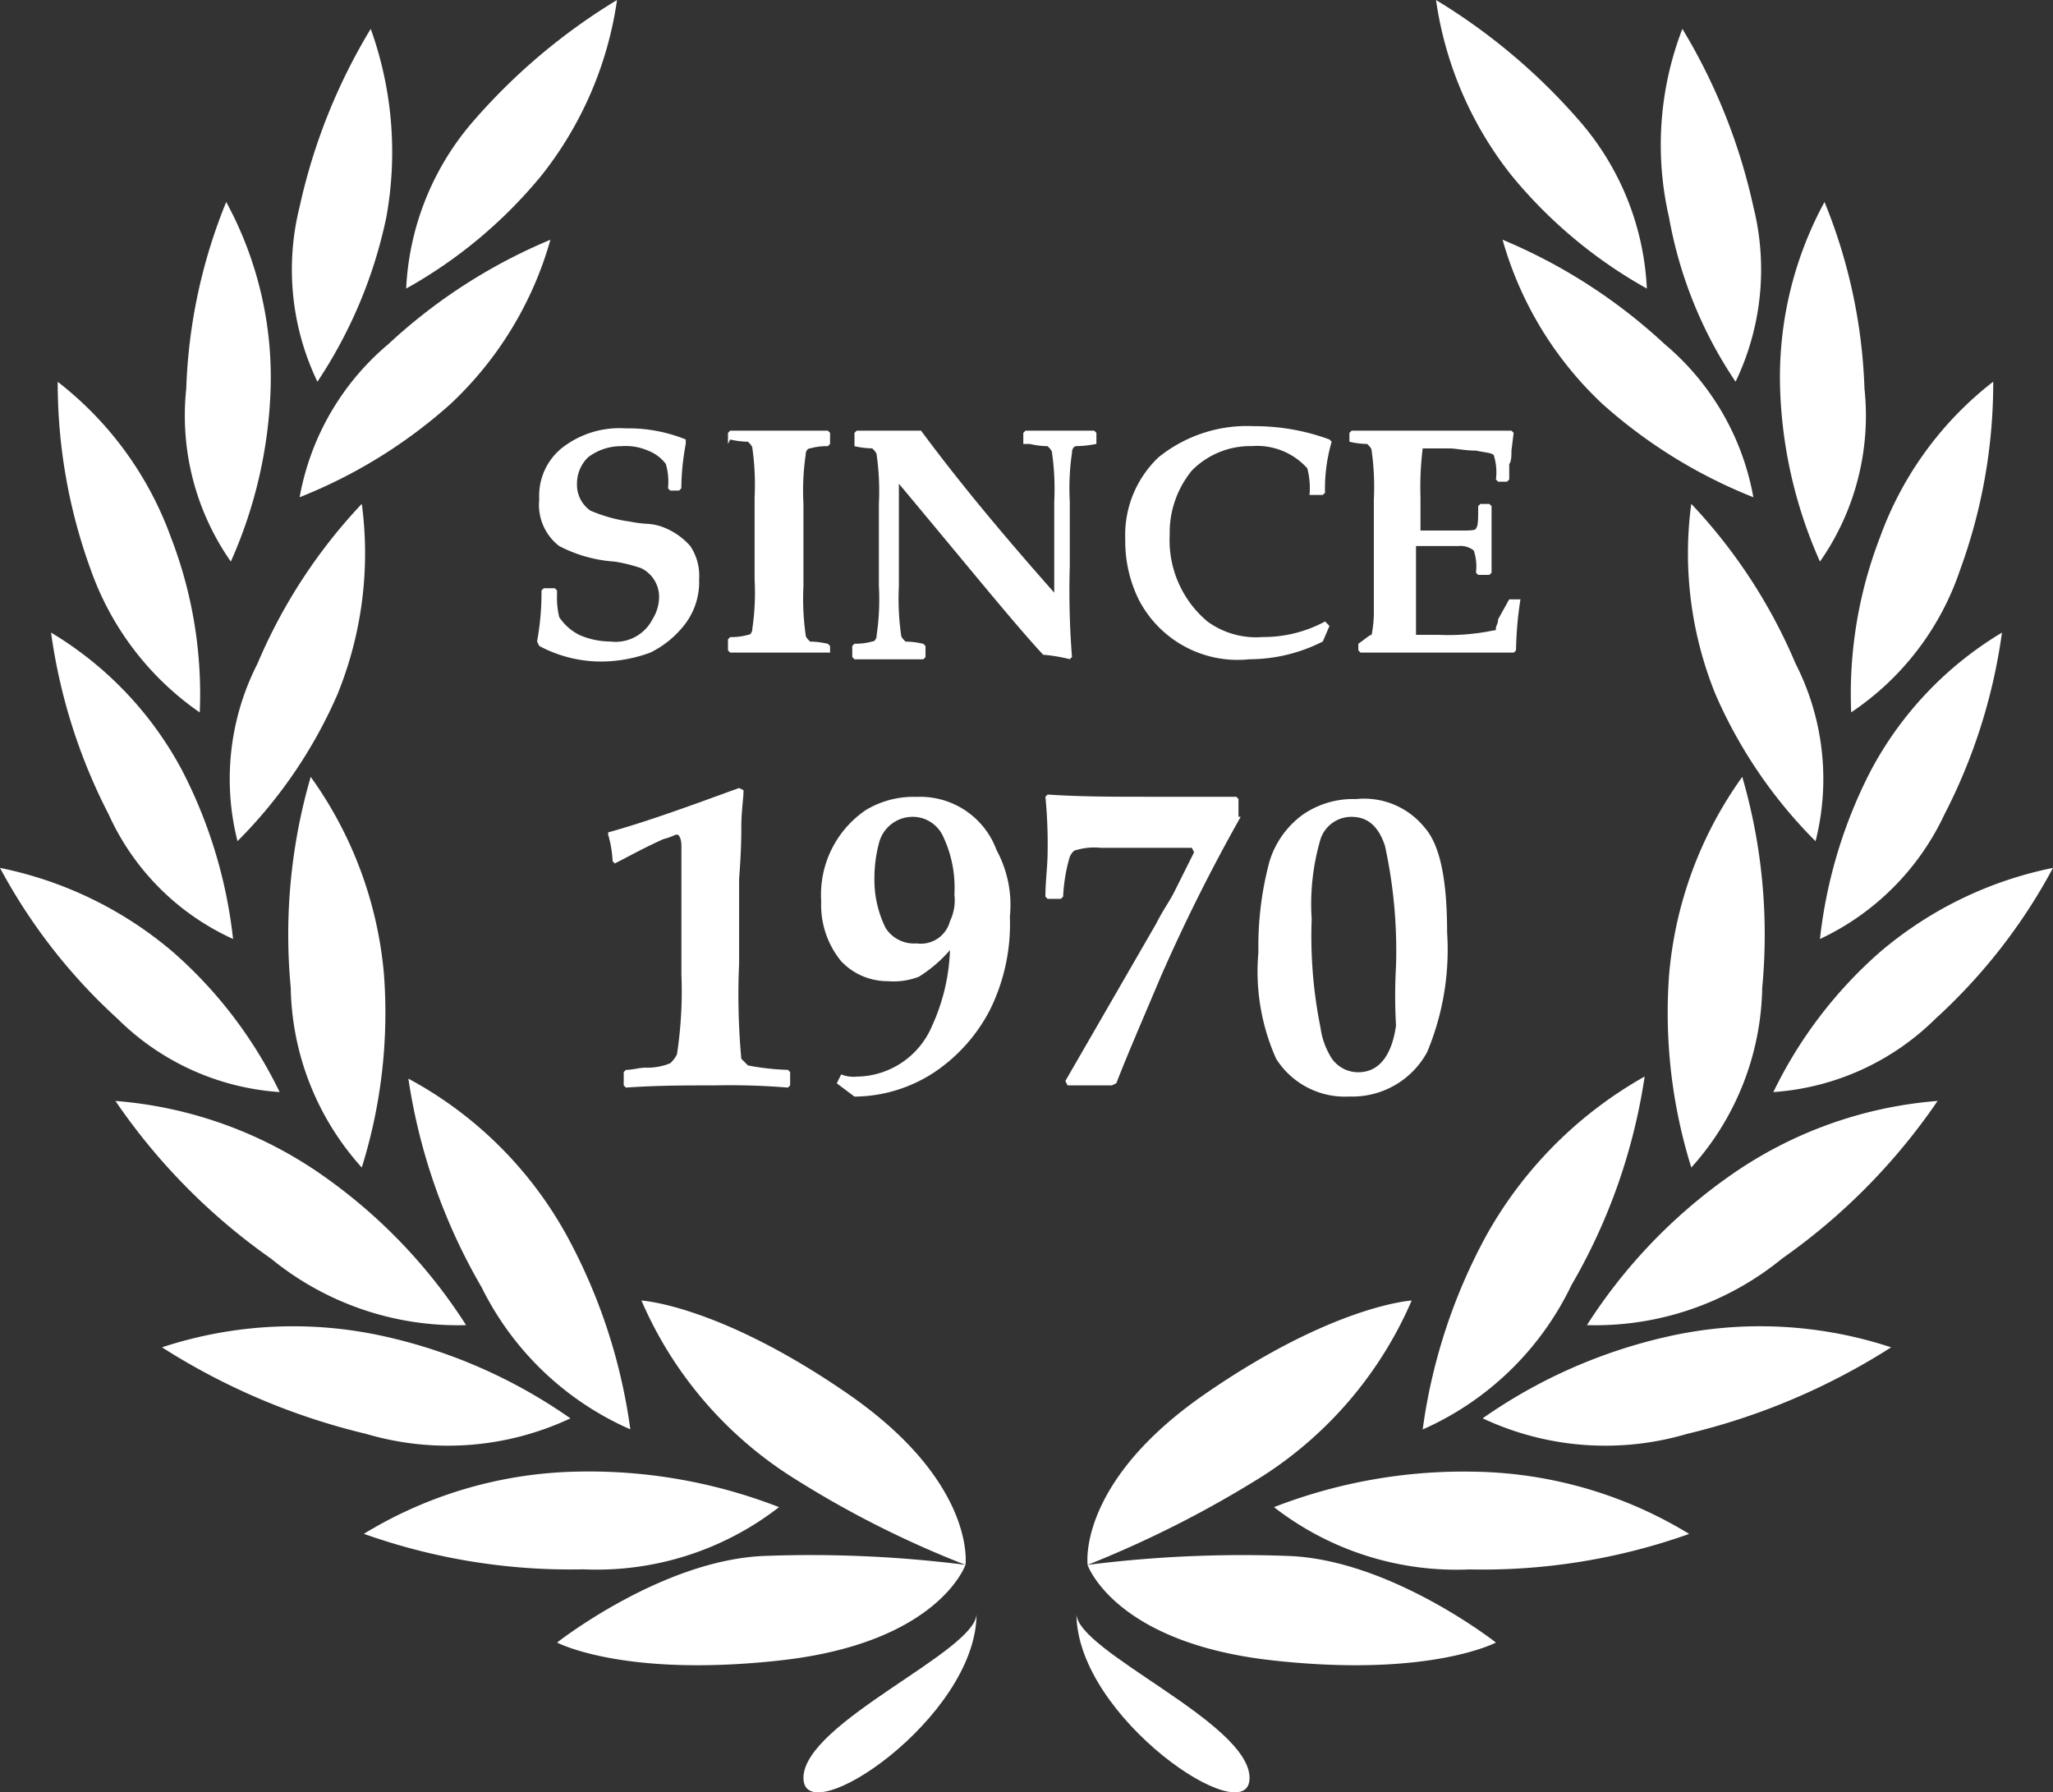
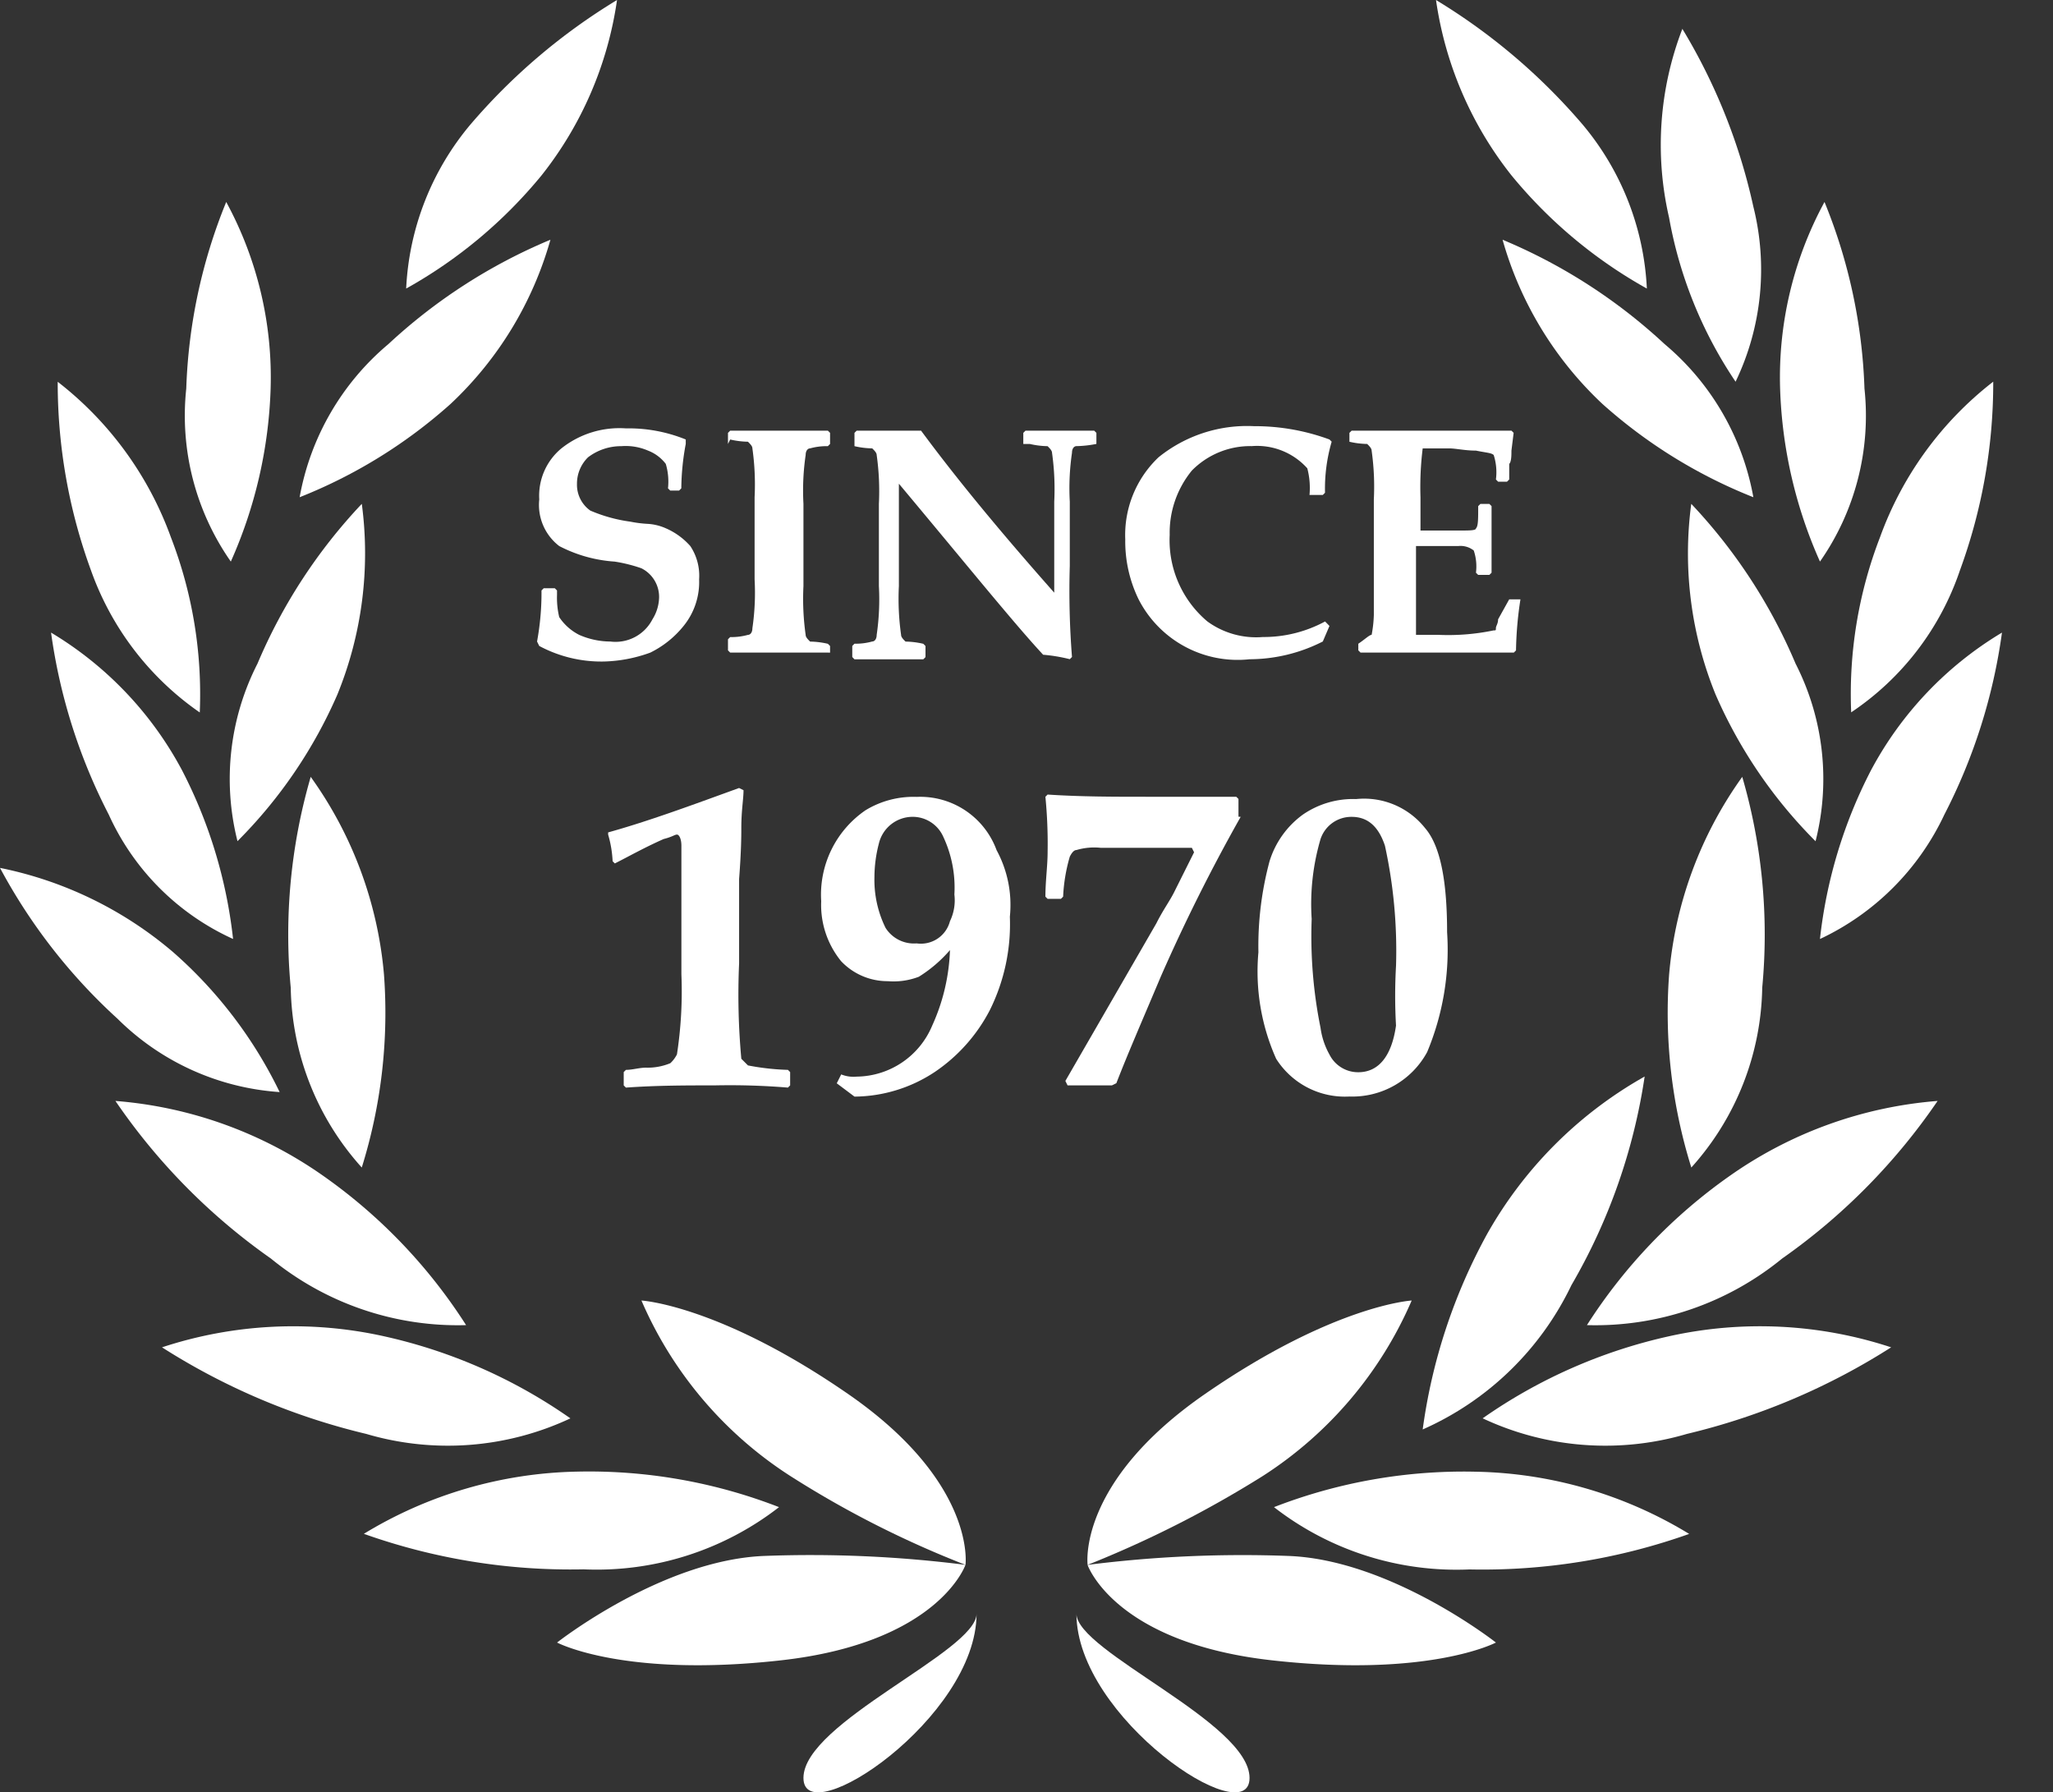
<svg xmlns="http://www.w3.org/2000/svg" id="since-1970" width="66.022" height="57.635" viewBox="0 0 66.022 57.635" fill="#fff">
  <rect x="0" y="0" width="66.022" height="57.635" fill="#333333" stroke="none" />
  <g id="Group_588">
    <path id="Path_647" d="M38.233,70.375s-.857,2.5-5.924,3.069-7.209-.571-7.209-.571,3.355-2.641,6.638-2.784a39.586,39.586,0,0,1,6.5.286Z" transform="translate(-7.185 -20.055)" />
    <path id="Path_648" d="M39.321,67.094s.357-2.641-3.783-5.5-6.638-3-6.638-3a12.662,12.662,0,0,0,4.782,5.639A32.153,32.153,0,0,0,39.321,67.094Z" transform="translate(-8.272 -16.774)" />
    <path id="Path_649" d="M29.747,67.439a16.859,16.859,0,0,0-6.5-1.142,13.664,13.664,0,0,0-6.852,2,19.831,19.831,0,0,0,7.066,1.142A9.563,9.563,0,0,0,29.747,67.439Z" transform="translate(-4.694 -18.975)" />
-     <path id="Path_650" d="M25.538,59.877a18.091,18.091,0,0,0-2.07-6.281,12.641,12.641,0,0,0-5.068-5,18.84,18.84,0,0,0,2.355,6.709,9.648,9.648,0,0,0,4.782,4.568Z" transform="translate(-5.267 -13.911)" />
+     <path id="Path_650" d="M25.538,59.877Z" transform="translate(-5.267 -13.911)" />
    <path id="Path_651" d="M20.433,62.714a16.752,16.752,0,0,0-6-2.641A13.472,13.472,0,0,0,7.3,60.43a21.439,21.439,0,0,0,6.567,2.784,9.278,9.278,0,0,0,6.567-.5Z" transform="translate(-2.09 -17.105)" />
    <path id="Path_652" d="M16.477,56.809a17.134,17.134,0,0,0-4.568-4.782A13.428,13.428,0,0,0,5.2,49.6a19.844,19.844,0,0,0,5,5.068,9.49,9.49,0,0,0,6.281,2.141Z" transform="translate(-1.488 -14.198)" />
    <path id="Path_653" d="M15.352,47.562a16.671,16.671,0,0,0,.714-6.21A12.773,12.773,0,0,0,13.71,35a18.154,18.154,0,0,0-.642,6.781,8.852,8.852,0,0,0,2.284,5.781Z" transform="translate(-3.718 -10.019)" />
    <path id="Path_654" d="M8.993,46.309a14.213,14.213,0,0,0-3.426-4.5A12.338,12.338,0,0,0,0,39.1a18.13,18.13,0,0,0,3.783,4.854A8.175,8.175,0,0,0,8.993,46.309Z" transform="translate(0 -11.192)" />
    <path id="Path_655" d="M8.153,38.35a15.478,15.478,0,0,0-1.642-5.425A11.414,11.414,0,0,0,2.3,28.5a18.117,18.117,0,0,0,1.856,5.853,8.025,8.025,0,0,0,4,4Z" transform="translate(-0.658 -8.158)" />
    <path id="Path_656" d="M7.168,27.835A13.99,13.99,0,0,0,6.24,22.2a11.1,11.1,0,0,0-3.64-5,17.522,17.522,0,0,0,1.071,6.067,9.37,9.37,0,0,0,3.5,4.568Z" transform="translate(-0.744 -4.923)" />
    <path id="Path_657" d="M9.82,20.663A14.772,14.772,0,0,0,11.1,15.1a11.808,11.808,0,0,0-1.428-6,17.355,17.355,0,0,0-1.285,6A8.184,8.184,0,0,0,9.82,20.663Z" transform="translate(-2.397 -2.605)" />
-     <path id="Path_658" d="M13.984,12.649A15.1,15.1,0,0,0,16.2,7.367,11.714,11.714,0,0,0,15.7,1.3a18.777,18.777,0,0,0-2.284,5.71,8.326,8.326,0,0,0,.571,5.639Z" transform="translate(-3.778 -0.372)" />
    <path id="Path_659" d="M10.6,33.549a15.33,15.33,0,0,0,3.212-4.711A12.021,12.021,0,0,0,14.6,22.7a17.264,17.264,0,0,0-3.355,5.139,8.152,8.152,0,0,0-.642,5.71Z" transform="translate(-2.965 -6.498)" />
    <path id="Path_660" d="M13.5,19.08a16.237,16.237,0,0,0,4.854-3A11.517,11.517,0,0,0,21.565,10.8a17.593,17.593,0,0,0-5.21,3.355A8.358,8.358,0,0,0,13.5,19.08Z" transform="translate(-3.864 -3.091)" />
    <path id="Path_661" d="M18.3,9.279a15.2,15.2,0,0,0,4.354-3.64A11.758,11.758,0,0,0,25.081,0,19.457,19.457,0,0,0,20.37,4,8.846,8.846,0,0,0,18.3,9.279Z" transform="translate(-5.238)" />
    <path id="Path_662" d="M41.767,72.7c0,3.355-5.567,7.066-5.567,5.282S41.767,73.913,41.767,72.7Z" transform="translate(-10.362 -20.81)" />
    <path id="Path_663" d="M48.5,72.7c0,3.355,5.567,7.066,5.567,5.282S48.5,73.913,48.5,72.7Z" transform="translate(-13.883 -20.81)" />
    <path id="Path_664" d="M49,70.375s.857,2.5,5.924,3.069,7.209-.571,7.209-.571S58.778,70.232,55.5,70.09a39.586,39.586,0,0,0-6.5.286Z" transform="translate(-14.026 -20.055)" />
    <path id="Path_665" d="M49,67.094s-.357-2.641,3.783-5.5,6.638-3,6.638-3a12.662,12.662,0,0,1-4.782,5.639A34.847,34.847,0,0,1,49,67.094Z" transform="translate(-14.023 -16.774)" />
    <path id="Path_666" d="M57.4,67.439A16.859,16.859,0,0,1,63.9,66.3a13.664,13.664,0,0,1,6.852,2,19.831,19.831,0,0,1-7.066,1.142A9.563,9.563,0,0,1,57.4,67.439Z" transform="translate(-16.43 -18.975)" />
    <path id="Path_667" d="M64.1,59.849a18.09,18.09,0,0,1,2.07-6.281A13.293,13.293,0,0,1,71.238,48.5a18.84,18.84,0,0,1-2.355,6.709A9.608,9.608,0,0,1,64.1,59.849Z" transform="translate(-18.348 -13.883)" />
    <path id="Path_668" d="M66.8,62.714a16.752,16.752,0,0,1,6-2.641,13.472,13.472,0,0,1,7.138.357,21.439,21.439,0,0,1-6.567,2.784,9.278,9.278,0,0,1-6.567-.5Z" transform="translate(-19.121 -17.105)" />
    <path id="Path_669" d="M71.5,56.809a17.134,17.134,0,0,1,4.568-4.782A13.428,13.428,0,0,1,82.777,49.6a19.844,19.844,0,0,1-5,5.068A9.49,9.49,0,0,1,71.5,56.809Z" transform="translate(-20.466 -14.198)" />
    <path id="Path_670" d="M75.9,47.562a16.671,16.671,0,0,1-.714-6.21A12.773,12.773,0,0,1,77.538,35a18.154,18.154,0,0,1,.642,6.781A8.852,8.852,0,0,1,75.9,47.562Z" transform="translate(-21.509 -10.019)" />
-     <path id="Path_671" d="M79.9,46.309a14.213,14.213,0,0,1,3.426-4.5A12.338,12.338,0,0,1,88.893,39.1a18.13,18.13,0,0,1-3.783,4.854,8.206,8.206,0,0,1-5.21,2.355Z" transform="translate(-22.871 -11.192)" />
    <path id="Path_672" d="M82,38.35a15.478,15.478,0,0,1,1.642-5.425A11.414,11.414,0,0,1,87.853,28.5,18.117,18.117,0,0,1,86,34.353a8.322,8.322,0,0,1-4,4Z" transform="translate(-23.472 -8.158)" />
    <path id="Path_673" d="M83.4,27.835a13.99,13.99,0,0,1,.928-5.639,11.1,11.1,0,0,1,3.64-5,17.522,17.522,0,0,1-1.071,6.067,8.936,8.936,0,0,1-3.5,4.568Z" transform="translate(-23.868 -4.923)" />
    <path id="Path_674" d="M81.482,20.663A14.772,14.772,0,0,1,80.2,15.1a11.809,11.809,0,0,1,1.428-6,17.356,17.356,0,0,1,1.285,6A8.184,8.184,0,0,1,81.482,20.663Z" transform="translate(-22.954 -2.605)" />
    <path id="Path_675" d="M77.232,12.649a13.759,13.759,0,0,1-2.141-5.282A10.373,10.373,0,0,1,75.519,1.3,18.777,18.777,0,0,1,77.8,7.01a8.326,8.326,0,0,1-.571,5.639Z" transform="translate(-21.416 -0.372)" />
    <path id="Path_676" d="M80.154,33.549a15.33,15.33,0,0,1-3.212-4.711,12.021,12.021,0,0,1-.785-6.138,17.265,17.265,0,0,1,3.355,5.139,8.152,8.152,0,0,1,.642,5.71Z" transform="translate(-21.768 -6.498)" />
    <path id="Path_677" d="M75.765,19.08a16.237,16.237,0,0,1-4.854-3A11.517,11.517,0,0,1,67.7,10.8a17.593,17.593,0,0,1,5.21,3.355,8.358,8.358,0,0,1,2.855,4.925Z" transform="translate(-19.379 -3.091)" />
    <path id="Path_678" d="M71.481,9.279a15.2,15.2,0,0,1-4.354-3.64A11.758,11.758,0,0,1,64.7,0a19.457,19.457,0,0,1,4.711,4,8.845,8.845,0,0,1,2.07,5.282Z" transform="translate(-18.52)" />
  </g>
  <path id="Path_624" data-name="Path 624" d="M29.41,24.154a2.24,2.24,0,0,1-.5,1.5,3.16,3.16,0,0,1-1.071.857,4.666,4.666,0,0,1-1.5.286,4.224,4.224,0,0,1-2.07-.5l-.071-.143a8.667,8.667,0,0,0,.143-1.642l.071-.071h.357l.071.071v.143a2.677,2.677,0,0,0,.071.714,1.685,1.685,0,0,0,.642.571,2.519,2.519,0,0,0,1,.214,1.335,1.335,0,0,0,1.356-.714,1.377,1.377,0,0,0,.214-.714,1.029,1.029,0,0,0-.571-.928,4.858,4.858,0,0,0-.857-.214,4.5,4.5,0,0,1-1.784-.5,1.667,1.667,0,0,1-.642-1.5,1.973,1.973,0,0,1,.714-1.642,3,3,0,0,1,2.07-.642,4.885,4.885,0,0,1,1.927.357V19.8a8.026,8.026,0,0,0-.143,1.428l-.071.071h-.286l-.071-.071a2.009,2.009,0,0,0-.071-.785,1.3,1.3,0,0,0-.571-.428,1.811,1.811,0,0,0-.857-.143,1.753,1.753,0,0,0-1.071.357,1.182,1.182,0,0,0-.357.857,1.017,1.017,0,0,0,.428.857A4.916,4.916,0,0,0,27.2,22.3a3.843,3.843,0,0,0,.571.071,1.68,1.68,0,0,1,.571.143,2.237,2.237,0,0,1,.785.571A1.72,1.72,0,0,1,29.41,24.154Z" transform="translate(-6.927 -5.525)" />
  <path id="Path_625" data-name="Path 625" d="M36.012,26.538H32.871l-.071-.071v-.357l.071-.071a1.975,1.975,0,0,0,.571-.071c.071,0,.143-.071.143-.214a7.871,7.871,0,0,0,.071-1.57V21.541a8.292,8.292,0,0,0-.071-1.57c0-.071-.071-.143-.143-.214a2.674,2.674,0,0,1-.571-.071l-.071.143v-.357l.071-.071h3.141l.071.071v.357l-.071.071a1.975,1.975,0,0,0-.571.071c-.071,0-.143.071-.143.214a7.871,7.871,0,0,0-.071,1.57V24.4a8.291,8.291,0,0,0,.071,1.57c0,.071.071.143.143.214a2.674,2.674,0,0,1,.571.071l.071.071v.214Z" transform="translate(-9.389 -5.553)" />
  <path id="Path_626" data-name="Path 626" d="M46.251,19.828h0a3.643,3.643,0,0,1-.642.071c-.071,0-.143.071-.143.214a7.872,7.872,0,0,0-.071,1.57v2.07a27.133,27.133,0,0,0,.071,2.926l-.071.071a5.271,5.271,0,0,0-.857-.143c-.928-1-2.427-2.855-4.639-5.5V24.4a8.292,8.292,0,0,0,.071,1.57c0,.071.071.143.143.214a2.674,2.674,0,0,1,.571.071l.071.071v.357l-.071.071H38.471L38.4,26.68v-.357l.071-.071a1.975,1.975,0,0,0,.571-.071c.071,0,.143-.071.143-.214a7.872,7.872,0,0,0,.071-1.57V21.755a8.292,8.292,0,0,0-.071-1.57c0-.071-.071-.143-.143-.214a2.674,2.674,0,0,1-.571-.071v-.428l.071-.071h2.07c1.213,1.642,2.641,3.355,4.283,5.21V21.684a8.292,8.292,0,0,0-.071-1.57c0-.071-.071-.143-.143-.214a2.674,2.674,0,0,1-.571-.071H43.9v-.357l.071-.071H46.18l.071.071v.357Z" transform="translate(-10.992 -5.553)" />
  <path id="Path_627" data-name="Path 627" d="M57.267,25.624l-.214.5a5.216,5.216,0,0,1-2.355.571,3.577,3.577,0,0,1-3.569-1.927A4.25,4.25,0,0,1,50.7,22.84,3.442,3.442,0,0,1,51.771,20.2a4.531,4.531,0,0,1,3.069-1,6.95,6.95,0,0,1,2.427.428l.071.071a5.389,5.389,0,0,0-.214,1.642l-.071.071h-.428a2.463,2.463,0,0,0-.071-.857,2.17,2.17,0,0,0-1.784-.714,2.636,2.636,0,0,0-1.927.785,3.151,3.151,0,0,0-.714,2.07,3.413,3.413,0,0,0,1.213,2.784,2.66,2.66,0,0,0,1.784.5,4.147,4.147,0,0,0,2-.5Z" transform="translate(-14.513 -5.496)" />
  <path id="Path_628" data-name="Path 628" d="M66.3,24.825a11.715,11.715,0,0,0-.143,1.642l-.071.071H61.157l-.071-.071v-.214c.214-.143.357-.286.428-.286a3.945,3.945,0,0,0,.071-.642V21.613a8.292,8.292,0,0,0-.071-1.57c0-.071-.071-.143-.143-.214a2.674,2.674,0,0,1-.571-.071v-.286l.071-.071H66.01l.071.071-.071.571c0,.143,0,.357-.071.428v.5l-.071.071h-.286l-.071-.071a1.807,1.807,0,0,0-.071-.785c-.071-.071-.214-.071-.571-.143-.357,0-.642-.071-.857-.071h-.856a10.078,10.078,0,0,0-.071,1.57v1.071h1.285c.285,0,.5,0,.5-.071.071-.071.071-.286.071-.714l.071-.071H65.3l.071.071v2.141l-.071.071H64.94l-.071-.071a1.6,1.6,0,0,0-.071-.714.683.683,0,0,0-.5-.143H62.941v2.855h.714a7.17,7.17,0,0,0,1.784-.143c.071,0,.071,0,.071-.071s.071-.143.071-.285l.357-.642H66.3Z" transform="translate(-17.404 -5.553)" />
  <path id="Path_629" data-name="Path 629" d="M33.253,45.064l-.071.071a22.967,22.967,0,0,0-2.355-.071c-.928,0-1.856,0-2.855.071l-.071-.071v-.428l.071-.071c.214,0,.428-.071.642-.071a1.91,1.91,0,0,0,.785-.143.985.985,0,0,0,.214-.285,13.373,13.373,0,0,0,.143-2.57v-4.14c0-.214-.071-.357-.143-.357s-.143.071-.428.143c-.642.285-1.142.571-1.57.785l-.071-.071A3.583,3.583,0,0,0,27.4,37v-.071c1.285-.357,2.641-.857,4.211-1.428l.143.071c0,.286-.071.642-.071,1.213,0,.214,0,.714-.071,1.642v2.712a22.594,22.594,0,0,0,.071,3.069l.214.214a7.891,7.891,0,0,0,1.285.143l.071.071Z" transform="translate(-7.843 -10.162)" />
  <path id="Path_630" data-name="Path 630" d="M43.067,39.754a6.218,6.218,0,0,1-.642,3,5.392,5.392,0,0,1-1.784,2,4.729,4.729,0,0,1-2.57.785l-.571-.428.143-.286a1.058,1.058,0,0,0,.5.071,2.663,2.663,0,0,0,2.427-1.642,6.368,6.368,0,0,0,.571-2.427,4.381,4.381,0,0,1-1,.857,2.268,2.268,0,0,1-1,.143,2.054,2.054,0,0,1-1.5-.642A2.857,2.857,0,0,1,37,39.255a3.289,3.289,0,0,1,1.428-2.926,2.957,2.957,0,0,1,1.642-.428,2.614,2.614,0,0,1,2.57,1.713A3.694,3.694,0,0,1,43.067,39.754Zm-1.784-.714a3.844,3.844,0,0,0-.357-1.856,1.077,1.077,0,0,0-1-.642,1.117,1.117,0,0,0-1.071.857,4.32,4.32,0,0,0-.143,1.071,3.5,3.5,0,0,0,.357,1.642,1.08,1.08,0,0,0,1,.5A.966.966,0,0,0,41.14,39.9,1.546,1.546,0,0,0,41.283,39.041Z" transform="translate(-10.591 -10.276)" />
  <path id="Path_631" data-name="Path 631" d="M53.381,36.514a57.17,57.17,0,0,0-2.57,5.139c-.571,1.356-1.071,2.5-1.428,3.426l-.143.071H47.814l-.071-.143,2.926-5.068c.214-.428.428-.714.571-1l.642-1.285-.071-.143H48.884a2.009,2.009,0,0,0-.785.071q-.107,0-.214.214a5.412,5.412,0,0,0-.214,1.285l-.071.071h-.428l-.071-.071c0-.5.071-1,.071-1.428a15.525,15.525,0,0,0-.071-1.784l.071-.071c1.071.071,2.141.071,3.212.071h2.855l.071.071v.571Z" transform="translate(-13.482 -10.248)" />
  <path id="Path_632" data-name="Path 632" d="M62.767,40.283a8.524,8.524,0,0,1-.642,3.854,2.738,2.738,0,0,1-2.5,1.428,2.615,2.615,0,0,1-2.355-1.213,6.876,6.876,0,0,1-.571-3.426A10.512,10.512,0,0,1,57.057,38a2.912,2.912,0,0,1,1.071-1.5,2.845,2.845,0,0,1,1.713-.5,2.5,2.5,0,0,1,2.213.928C62.553,37.5,62.767,38.641,62.767,40.283Zm-1.642,1.071a15.834,15.834,0,0,0-.357-3.854c-.214-.642-.571-.928-1.071-.928a1.042,1.042,0,0,0-1,.714,7.4,7.4,0,0,0-.285,2.57,14.839,14.839,0,0,0,.285,3.5,2.408,2.408,0,0,0,.286.857,1.029,1.029,0,0,0,.928.571c.642,0,1.071-.5,1.213-1.5A17.142,17.142,0,0,1,61.125,41.353Z" transform="translate(-16.23 -10.305)" />
</svg>